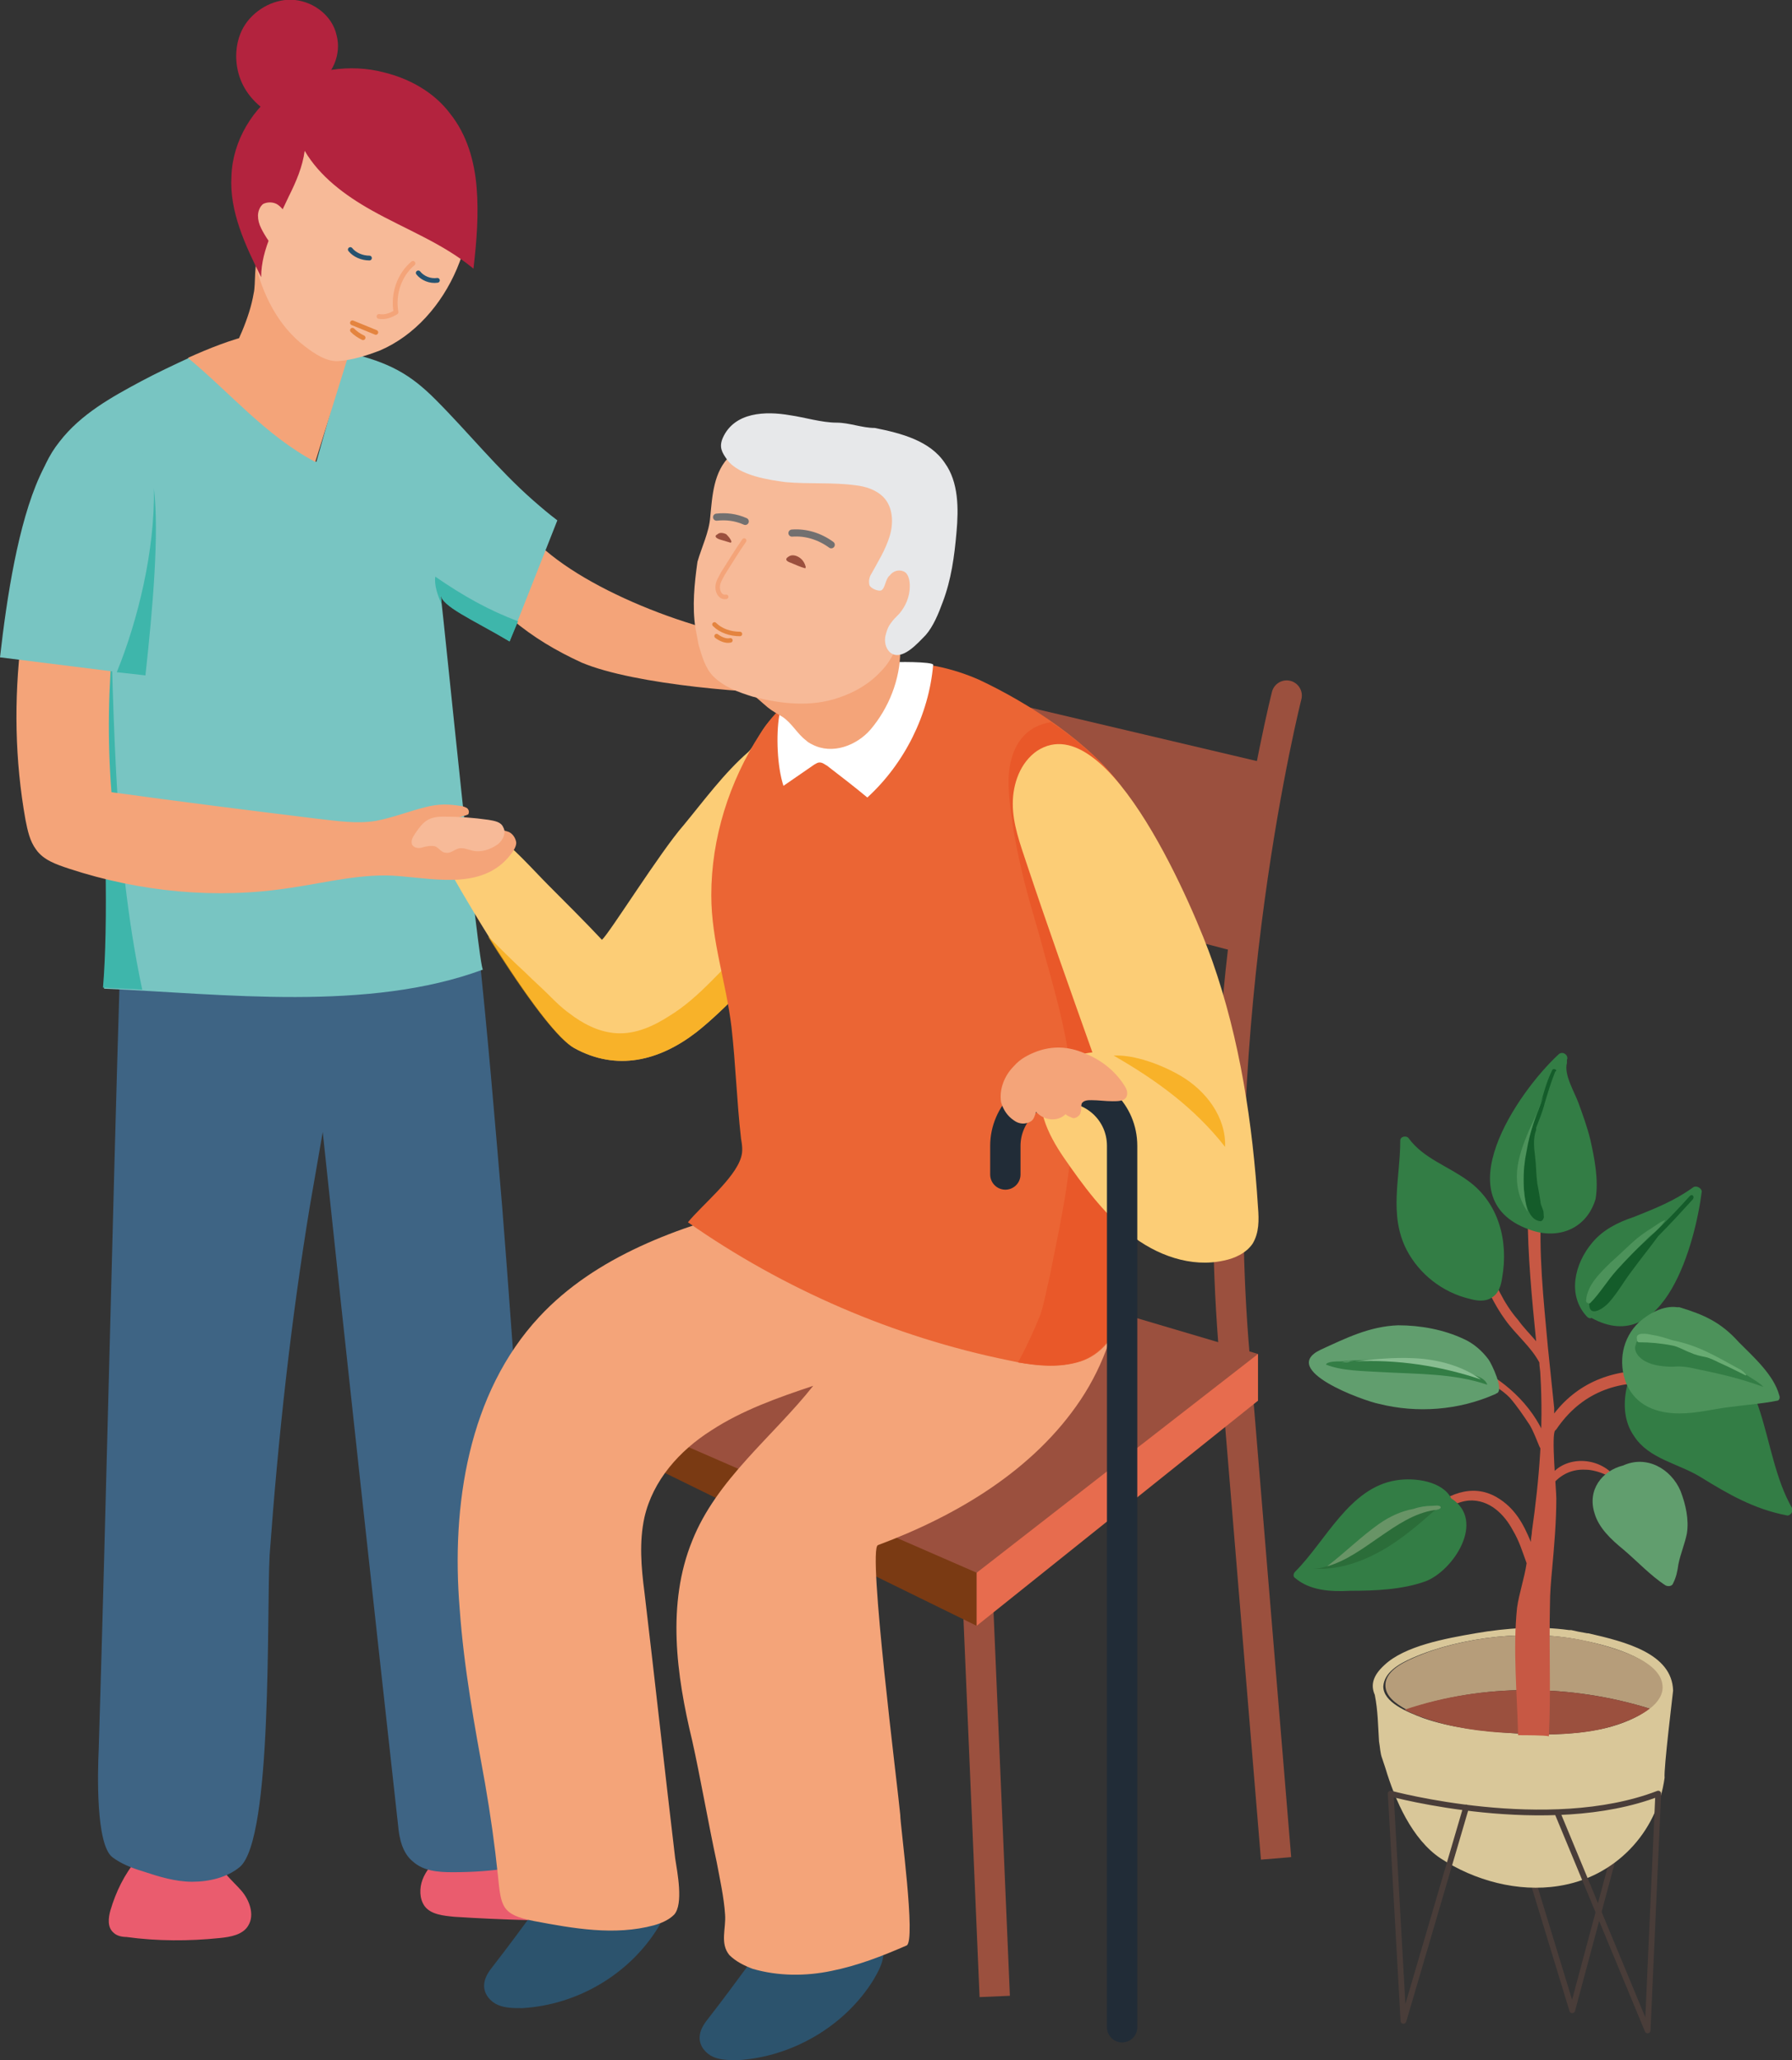
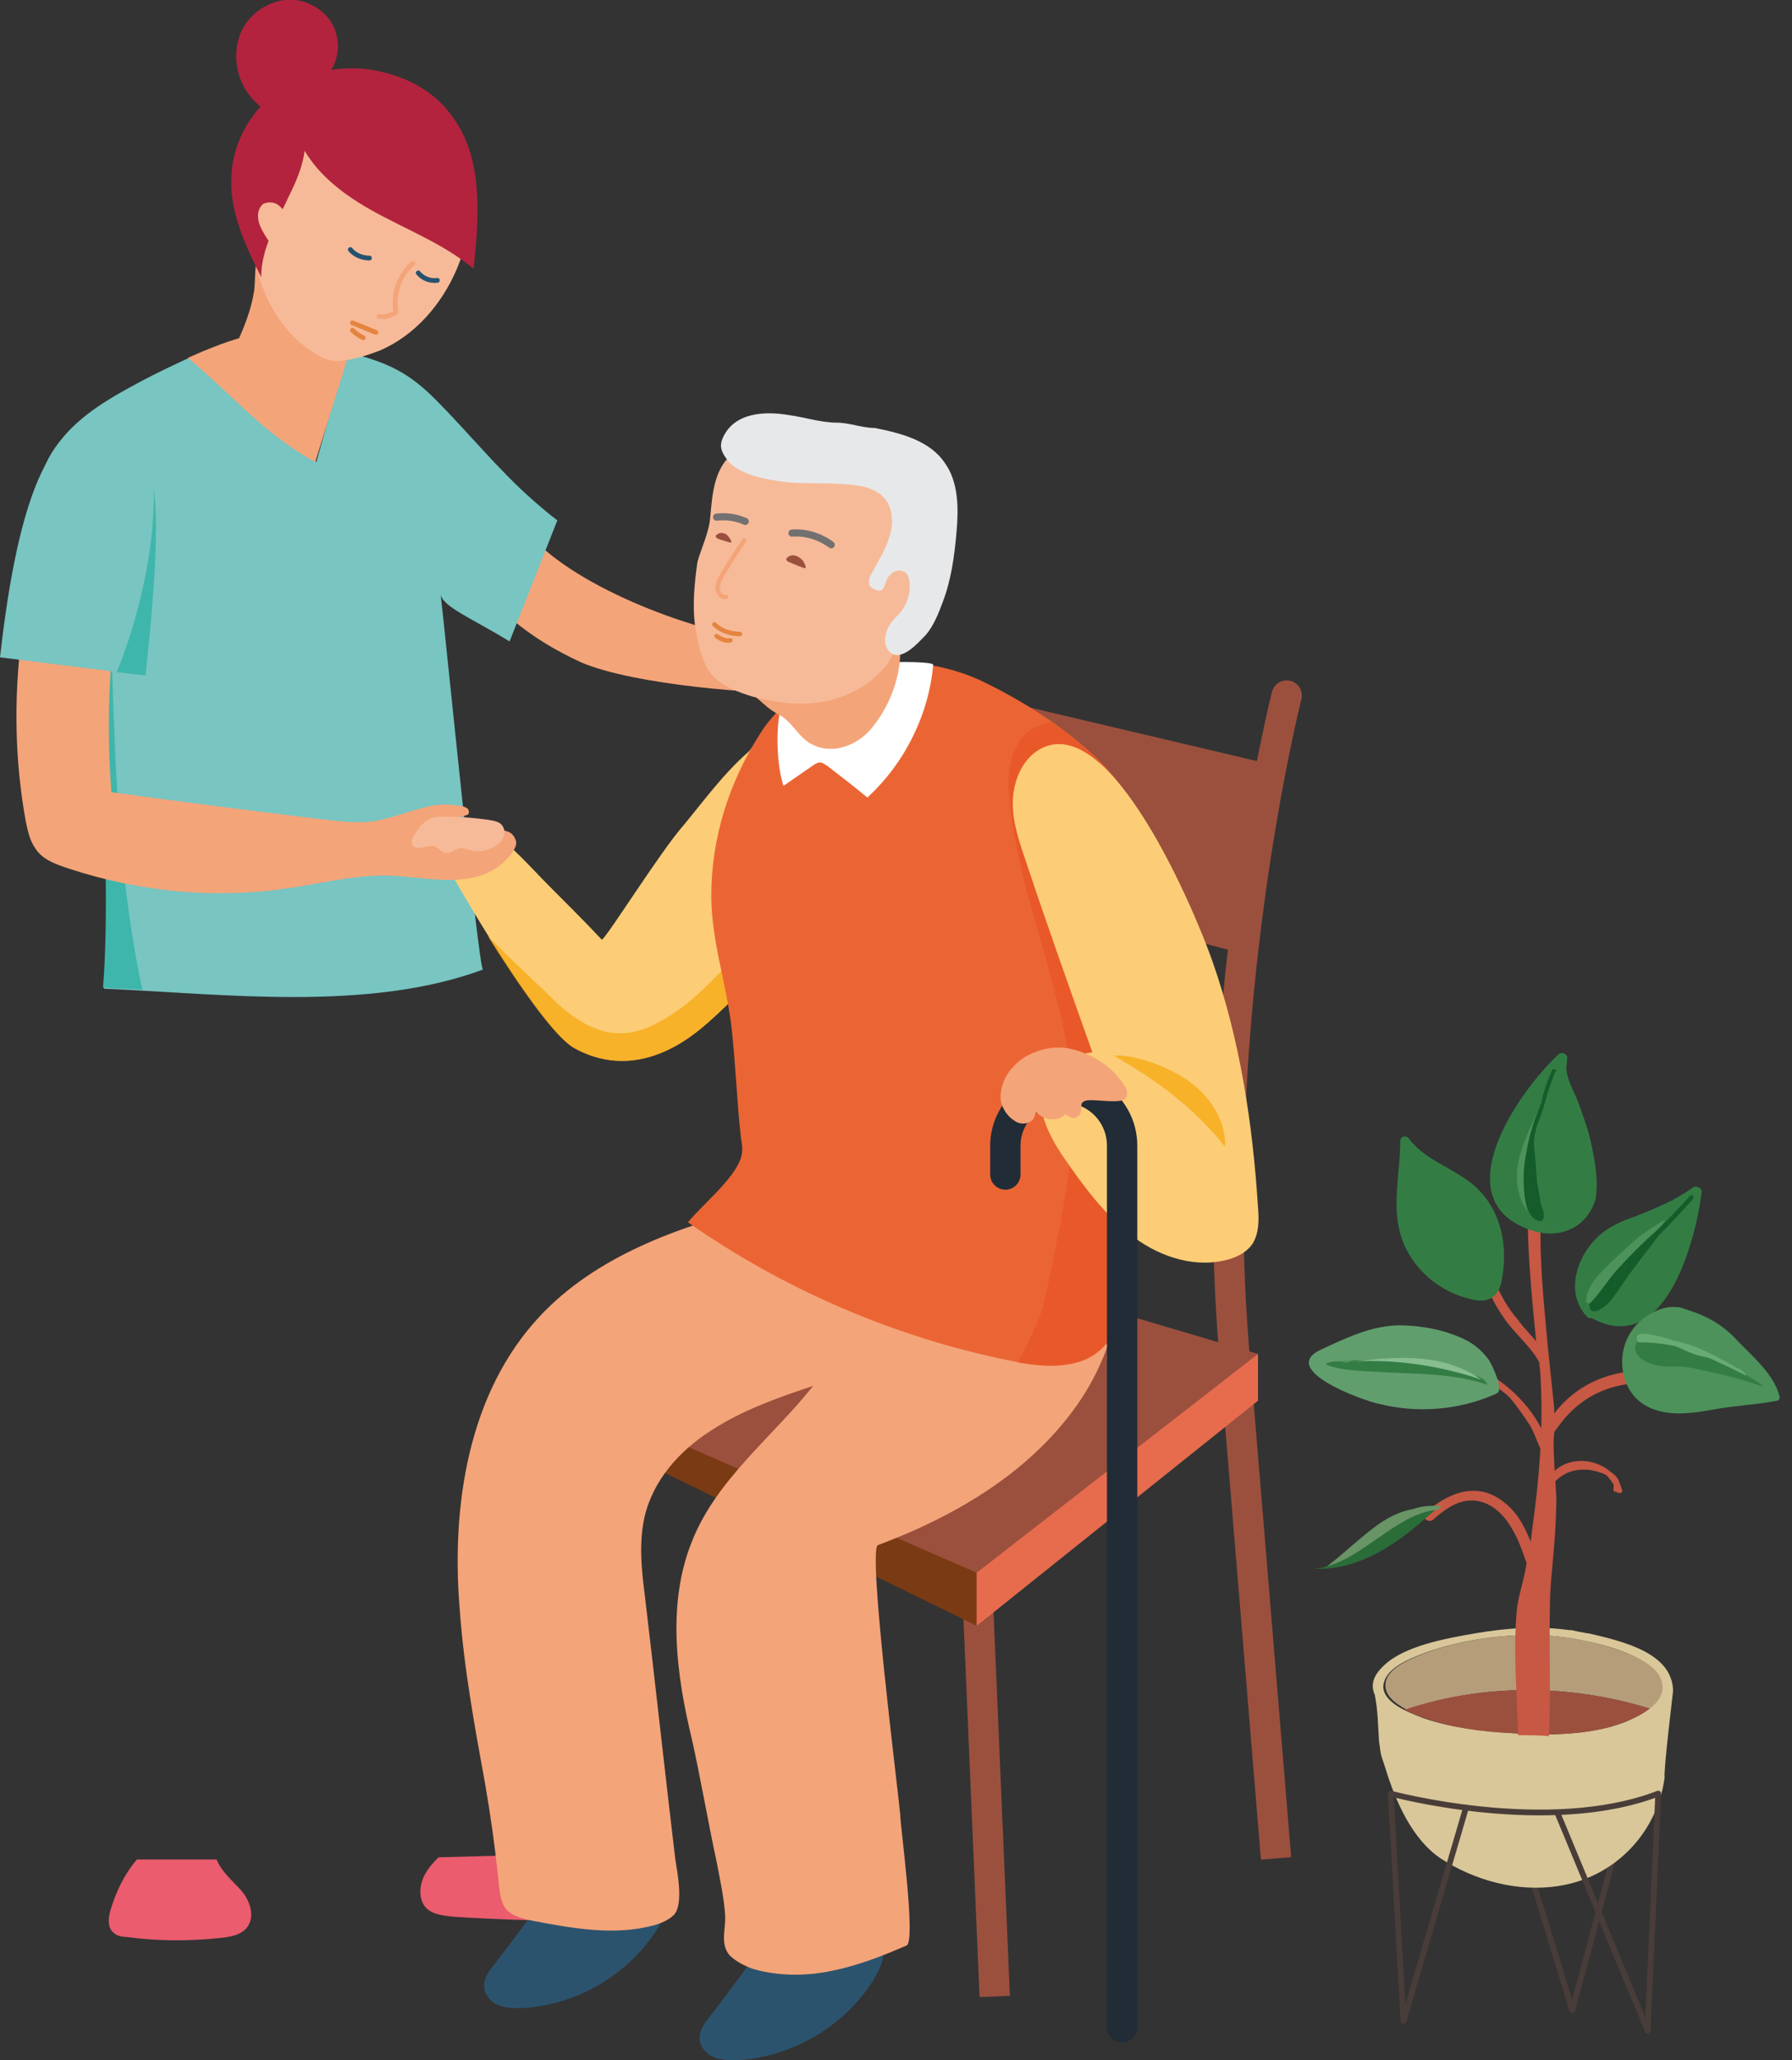
<svg xmlns="http://www.w3.org/2000/svg" xmlns:xlink="http://www.w3.org/1999/xlink" id="Calque_1" x="0px" y="0px" viewBox="0 0 168.8 194" style="enable-background:new 0 0 168.8 194;" xml:space="preserve">
  <rect x="0" y="0" width="168.8" height="194" fill="#333333" stroke="none" />
  <style type="text/css">
	.st0{fill:#A1C517;}
	.st1{fill:#0085CC;}
	.st2{fill:#FF9900;}
	.st3{fill:#EA603D;}
	.st4{fill:#F7BA98;}
	.st5{fill:#1B4765;}
	.st6{fill:#383641;}
	.st7{fill:#EAD2B9;}
	.st8{fill:#DFC6AD;}
	.st9{fill:#CD7E10;}
	.st10{fill:#C42735;}
	.st11{fill:#E54155;}
	.st12{fill:#B3233E;}
	.st13{opacity:0.51;}
	.st14{clip-path:url(#SVGID_2_);fill:#E7E8EA;}
	.st15{fill:#F6A300;}
	.st16{fill:#E79300;}
	.st17{fill:#26526F;}
	.st18{fill:none;stroke:#373640;stroke-width:0.489;stroke-linecap:round;stroke-linejoin:round;stroke-miterlimit:10;}
	.st19{fill:#FFFFFF;}
	.st20{fill:#2C536D;}
	.st21{fill:#F4A479;}
	.st22{fill:#5A8AAD;}
	.st23{fill:#F9D4D7;}
	.st24{fill:#E7E8EA;}
	.st25{fill:none;stroke:#F4A479;stroke-width:0.404;stroke-linecap:round;stroke-linejoin:round;stroke-miterlimit:10;}
	.st26{fill:none;stroke:#26526F;stroke-width:0.467;stroke-linecap:round;stroke-linejoin:round;stroke-miterlimit:10;}
	.st27{fill:none;stroke:#9E9D9D;stroke-width:0.683;stroke-linecap:round;stroke-linejoin:round;stroke-miterlimit:10;}
	.st28{fill:#6A9CBA;}
	.st29{fill:#ED734D;}
	.st30{fill:#EF816C;}
	.st31{fill:#B2AFAB;}
	.st32{fill:#C94217;}
	.st33{fill:#EF836E;}
	.st34{fill:#00A879;}
	.st35{fill:#009263;}
	.st36{fill:#008556;}
	.st37{fill:#006C43;}
	.st38{fill:#C0A086;}
	.st39{fill:#B1602F;}
	.st40{fill:#1F355B;}
	.st41{fill:#DCBFA4;}
	.st42{fill:#CDAC91;}
	.st43{fill:#7A3A13;}
	.st44{fill:none;stroke:#F4A479;stroke-width:0.43;stroke-linecap:round;stroke-linejoin:round;stroke-miterlimit:10;}
	.st45{fill:none;stroke:#26526F;stroke-width:0.43;stroke-linecap:round;stroke-linejoin:round;stroke-miterlimit:10;}
	.st46{fill:none;stroke:#7A3A13;stroke-width:0.681;stroke-linecap:round;stroke-linejoin:round;stroke-miterlimit:10;}
	.st47{opacity:0.55;}
	.st48{clip-path:url(#SVGID_4_);fill:#FFFFFF;}
	.st49{clip-path:url(#SVGID_4_);fill:none;stroke:#949699;stroke-width:2.367;stroke-miterlimit:10;}
	.st50{clip-path:url(#SVGID_4_);fill:none;stroke:#B7BCBD;stroke-width:0.592;stroke-miterlimit:10;}
	.st51{opacity:0.48;clip-path:url(#SVGID_4_);}
	.st52{clip-path:url(#SVGID_6_);fill:none;stroke:#B7BCBD;stroke-width:0.592;stroke-miterlimit:10;}
	.st53{opacity:0.47;clip-path:url(#SVGID_4_);}
	.st54{clip-path:url(#SVGID_8_);fill:none;stroke:#B7BCBD;stroke-width:0.592;stroke-miterlimit:10;}
	.st55{clip-path:url(#SVGID_4_);fill:#315874;}
	.st56{clip-path:url(#SVGID_4_);fill:none;stroke:#315874;stroke-width:1.184;stroke-miterlimit:10;}
	.st57{fill:none;stroke:#B7BCBD;stroke-width:1.826;stroke-miterlimit:10;}
	.st58{fill:#315874;}
	.st59{fill:#212C37;}
	.st60{fill:none;stroke:#201A1B;stroke-width:1.184;stroke-miterlimit:10;}
	.st61{fill:none;stroke:#315874;stroke-width:3.551;stroke-linecap:round;stroke-miterlimit:10;}
	.st62{fill:#EA5C6E;}
	.st63{fill:#E15817;}
	.st64{fill:#DB4C66;}
	.st65{fill:#C33658;}
	.st66{fill:#EB6379;}
	.st67{fill:#78C5C2;}
	.st68{opacity:0.7;}
	.st69{clip-path:url(#SVGID_10_);fill:#FFFFFF;}
	.st70{clip-path:url(#SVGID_10_);fill:none;stroke:#949699;stroke-width:2.367;stroke-miterlimit:10;}
	.st71{fill:none;stroke:#949699;stroke-width:2.367;stroke-miterlimit:10;}
	.st72{fill:none;stroke:#B7BCBD;stroke-width:0.592;stroke-miterlimit:10;}
	.st73{opacity:0.48;}
	.st74{clip-path:url(#SVGID_12_);fill:none;stroke:#B7BCBD;stroke-width:0.592;stroke-miterlimit:10;}
	.st75{opacity:0.47;}
	.st76{clip-path:url(#SVGID_14_);fill:none;stroke:#B7BCBD;stroke-width:0.592;stroke-miterlimit:10;}
	.st77{fill:none;stroke:#315874;stroke-width:1.184;stroke-miterlimit:10;}
	.st78{fill:none;stroke:#201A1B;stroke-width:1.776;stroke-linecap:round;stroke-miterlimit:10;}
	.st79{fill:none;stroke:#201A1B;stroke-width:3.551;stroke-linecap:round;stroke-miterlimit:10;}
	.st80{fill:none;stroke:#F4A479;stroke-width:0.444;stroke-linecap:round;stroke-linejoin:round;stroke-miterlimit:10;}
	.st81{fill:none;stroke:#26526F;stroke-width:0.444;stroke-linecap:round;stroke-linejoin:round;stroke-miterlimit:10;}
	.st82{fill:none;stroke:#EEEDED;stroke-width:0.592;stroke-linecap:round;stroke-linejoin:round;stroke-miterlimit:10;}
	.st83{fill:#ED748E;}
	.st84{fill:#EE809C;}
	.st85{fill:none;stroke:#DCBFA4;stroke-width:0.649;stroke-miterlimit:10;}
	.st86{clip-path:url(#SVGID_16_);}
	.st87{clip-path:url(#SVGID_20_);}
	.st88{clip-path:url(#SVGID_24_);}
	.st89{clip-path:url(#SVGID_28_);}
	.st90{clip-path:url(#SVGID_32_);}
	.st91{clip-path:url(#SVGID_36_);}
	.st92{clip-path:url(#SVGID_40_);}
	.st93{clip-path:url(#SVGID_44_);}
	.st94{clip-path:url(#SVGID_48_);}
	.st95{clip-path:url(#SVGID_52_);}
	.st96{clip-path:url(#SVGID_56_);}
	.st97{clip-path:url(#SVGID_60_);}
	.st98{clip-path:url(#SVGID_64_);}
	.st99{clip-path:url(#SVGID_68_);}
	.st100{clip-path:url(#SVGID_72_);}
	.st101{clip-path:url(#SVGID_76_);}
	.st102{fill:#F4ADB0;}
	.st103{fill:#F9D5D9;}
	.st104{fill:#C3AA9C;}
	.st105{fill:#A78C7F;}
	.st106{fill:#987C70;}
	.st107{fill:#DF9001;}
	.st108{fill:#234D6A;}
	.st109{fill:none;stroke:#26526F;stroke-width:0.494;stroke-linecap:round;stroke-linejoin:round;stroke-miterlimit:10;}
	.st110{fill:none;stroke:#ED996A;stroke-width:0.443;stroke-linecap:round;stroke-linejoin:round;stroke-miterlimit:10;}
	.st111{fill:#885A22;}
	.st112{fill:#3E6484;}
	.st113{fill:#C7C6C7;}
	.st114{fill:#EEEDED;}
	.st115{fill:#EB6534;}
	.st116{fill:#4DAFA4;}
	.st117{fill:#74736B;}
	.st118{fill:#8F8D87;}
	.st119{fill:#C52944;}
	.st120{fill:none;stroke:#F4A479;stroke-width:0.443;stroke-linecap:round;stroke-linejoin:round;stroke-miterlimit:10;}
	.st121{fill:none;stroke:#B1602F;stroke-width:0.443;stroke-linecap:round;stroke-linejoin:round;stroke-miterlimit:10;}
	.st122{fill:none;stroke:#9E9D9D;stroke-width:0.749;stroke-linecap:round;stroke-linejoin:round;stroke-miterlimit:10;}
	.st123{fill:none;stroke:#26526F;stroke-width:0.512;stroke-linecap:round;stroke-linejoin:round;stroke-miterlimit:10;}
	.st124{fill:none;stroke:#26526F;stroke-width:0.505;stroke-linecap:round;stroke-linejoin:round;stroke-miterlimit:10;}
	.st125{fill:#A9A8BB;}
	.st126{fill:#C6C6D4;}
	.st127{opacity:0.42;}
	.st128{clip-path:url(#SVGID_80_);fill:#5A8AAD;}
	.st129{opacity:0.62;}
	.st130{clip-path:url(#SVGID_82_);fill:#5A8AAD;}
	.st131{fill:#E94D6A;}
	.st132{fill:#EB6585;}
	.st133{fill:#005C2C;}
	.st134{fill:#009549;}
	.st135{fill:#006A35;}
	.st136{fill:#76B243;}
	.st137{fill:#EE8084;}
	.st138{fill:#EC6F73;}
	.st139{fill:#3EB6AB;}
	.st140{fill:none;stroke:#9B503E;stroke-width:2.858;stroke-miterlimit:10;}
	.st141{fill:none;stroke:#9B503E;stroke-width:2.858;stroke-linecap:round;stroke-linejoin:round;stroke-miterlimit:10;}
	.st142{fill:#E76C4E;}
	.st143{fill:#9B503E;}
	.st144{fill:#FCCD76;}
	.st145{opacity:0.65;}
	.st146{clip-path:url(#SVGID_84_);fill:#F6A300;}
	.st147{fill:#E95829;}
	.st148{clip-path:url(#SVGID_86_);fill:#F6A300;}
	.st149{fill:none;stroke:#212C37;stroke-width:2.858;stroke-linecap:round;stroke-miterlimit:10;}
	.st150{fill:none;stroke:#F4A479;stroke-width:0.423;stroke-linecap:round;stroke-linejoin:round;stroke-miterlimit:10;}
	.st151{fill:none;stroke:#E4843F;stroke-width:0.423;stroke-linecap:round;stroke-linejoin:round;stroke-miterlimit:10;}
	.st152{fill:none;stroke:#727070;stroke-width:0.67;stroke-linecap:round;stroke-linejoin:round;stroke-miterlimit:10;}
	.st153{fill:none;stroke:#F4A479;stroke-width:0.451;stroke-linecap:round;stroke-linejoin:round;stroke-miterlimit:10;}
	.st154{fill:none;stroke:#26526F;stroke-width:0.451;stroke-linecap:round;stroke-linejoin:round;stroke-miterlimit:10;}
	.st155{fill:none;stroke:#E4843F;stroke-width:0.451;stroke-linecap:round;stroke-linejoin:round;stroke-miterlimit:10;}
	.st156{fill:none;stroke:#493D39;stroke-width:0.543;stroke-linecap:round;stroke-linejoin:round;stroke-miterlimit:10;}
	.st157{fill:#D9C799;}
	.st158{fill:#B69D7A;}
	.st159{fill:#C75844;}
	.st160{fill:#337D45;}
	.st161{fill:#145C2A;}
	.st162{fill:#4C925A;}
	.st163{fill:#68AB72;}
	.st164{fill:#619E6E;}
	.st165{fill:#88BD91;}
	.st166{fill:#2B6D39;}
	.st167{fill:#689466;}
</style>
  <g>
    <path class="st62" d="M12.9,175.1c-1.2,1.4-2,3.1-2.5,4.8c-0.2,0.7-0.3,1.6,0.3,2.1c0.3,0.3,0.8,0.4,1.2,0.4   c2.9,0.4,5.9,0.4,8.8,0.1c1-0.1,2.2-0.3,2.7-1.2c0.6-1,0.1-2.4-0.7-3.3c-0.8-0.9-1.8-1.7-2.3-2.9L12.9,175.1z" />
    <path class="st62" d="M41.3,174.9c-0.6,0.6-1.2,1.3-1.5,2.1c-0.3,0.8-0.3,1.8,0.2,2.5c0.6,0.8,1.8,0.9,2.8,1   c4.6,0.3,9.2,0.4,13.7,0.4c0.7,0,1.5-0.1,1.8-0.7c0.3-0.5,0.1-1.1-0.2-1.5c-0.4-0.4-0.9-0.7-1.4-0.9c-2.7-1.2-5.4-2.3-8.2-3.1   L41.3,174.9z" />
-     <path class="st112" d="M11.3,91.3c-0.7,22.8-1.3,50.5-2,73.4c-0.1,2.1-0.3,9,1.3,10.2c0.8,0.6,1.8,1,2.8,1.3c1.5,0.5,3.1,1,4.7,1   c1.6,0,3.3-0.4,4.5-1.4c3.1-2.7,2.5-23.9,2.8-29.4c0.8-11,2-22,3.8-32.9c0.4-2.3,0.8-4.6,1.2-6.9c2.3,21.8,4.7,43.6,7.1,65.3   c0.1,1.2,0.4,2.6,1.4,3.4c1,0.9,2.4,1,3.7,1c1.8,0,3.6-0.1,5.4-0.4c1.6-0.3,2.4-0.5,3-2c0.6-1.7-2.8-49.2-3.7-60.3   c-0.7-8.3-1.4-16.7-2.3-25L11.3,91.3z" />
    <path class="st21" d="M74.6,60.6c-7.1-0.3-18.5-4.4-23.7-9.2l-3.2,6.4c0.2,0.2,0.4,0.3,0.5,0.5c2,1.7,4.2,3,6.6,4.1   c5,2.1,16.4,3,21.7,2.9C76.5,63,74.7,62.7,74.6,60.6" />
    <path class="st67" d="M48,60.4L52.5,49c-0.8-0.6-1.5-1.2-2.3-1.9c-3.3-2.9-6.1-6.4-9.2-9.5c-2.3-2.3-4.3-3.5-8.3-4.4l-2.9,10.3   c-4.7-2.6-8-6.5-12-9.8c-1.5,0.7-3,1.4-4.5,2.2c-2.8,1.5-5.7,3.1-7.7,5.7c-2,2.5-2.9,6.1-1.4,9c0.7,1.4,2,2.5,2.9,3.8   c2.1,2.7,1.2,6.6,1.5,9.8c0.2,2,0.4,4,0.7,5.9c0.8,5.7,1,17.3,0.5,23c11.3,0.5,24.9,2.2,35.7-1.8c-0.4,0.2-3.6-32.1-4-35.4   C41.6,57.1,44.4,58.2,48,60.4" />
    <path class="st139" d="M6,53.1c0.4,0.4,0.7,0.8,1,1.2c2.1,2.7,1.2,6.6,1.5,9.8c0.2,2,0.4,4,0.7,5.9c0.8,5.7,1,17.3,0.5,23   c1.2,0.1,2.5,0.1,3.7,0.2c-2.9-13.7-2.6-27.3-3.2-41C9,53,7.4,53.1,6,53.1" />
-     <path class="st139" d="M41.6,56.9c0-0.4-0.1-0.7-0.1-0.9c0.1,1.1,2.9,2.3,6.5,4.4l0.8-1.9c-2.7-1-5.2-2.4-7.8-4.2   C40.9,55.1,41.2,56,41.6,56.9" />
    <path class="st21" d="M33.4,31.6C33.3,31.6,33.3,31.6,33.4,31.6c-0.7-0.3-1.4-0.5-2.1-0.6c-2.5-0.4-5.1-0.1-7.5,0.5   c-2.1,0.5-4.1,1.3-6.1,2.2c4,3.3,7.3,7.3,12,9.8L33.4,31.6z" />
    <line class="st140" x1="116.3" y1="127.8" x2="120.2" y2="175" />
    <line class="st140" x1="92" y1="148.1" x2="93.7" y2="188" />
    <path class="st141" d="M121.2,65.5c0,0-7.7,30.3-4.9,62.3" />
    <polygon class="st43" points="57.2,127.8 56.1,135.5 92,153.1 92,127.6  " />
    <polygon class="st142" points="92,127.6 92,153.1 118.5,131.9 118.5,127.5  " />
    <path class="st143" d="M119.8,72L88,64.5l-1,17.4l30.1,7.9C117.1,89.7,119.2,75.2,119.8,72" />
    <polygon class="st143" points="71.5,113.6 48.4,129.1 92,148.1 118.5,127.5  " />
    <path class="st144" d="M56.7,88.5c-1.3-1.4-3.8-3.9-5.1-5.2c-1.2-1.2-3.9-4.2-4.3-4c-0.3,0.1-0.5,0.3-0.6,0.5   c-1.1,1.2-2.5,2.2-4,2.8c1.4,2.5,8.4,14.4,11.4,16.1c4,2.2,8,1.2,11.5-1.5c2.8-2.2,6.3-6.1,8.7-8.6c2.2-2.2,2.6-5.1,3.2-8.2   c0.5-2.8,0.1-13.7-4.1-13c-1.3,0.2-2,2.5-2.9,3.4c-2.3,2-4.2,4.6-6.1,6.9C62.2,80.2,57.4,87.9,56.7,88.5" />
    <g class="st145">
      <g>
        <defs>
          <rect id="SVGID_83_" x="46" y="82.3" width="31.2" height="17.6" />
        </defs>
        <clipPath id="SVGID_2_">
          <use xlink:href="#SVGID_83_" style="overflow:visible;" />
        </clipPath>
        <path style="clip-path:url(#SVGID_2_);fill:#F6A300;" d="M75,84.5c-1.4,1.4-2.8,2.7-4.2,4.1c-1.3,1.2-2.5,2.5-3.8,3.8     c-1.2,1.2-2.5,2.4-4,3.3c-1.4,0.9-3.1,1.7-4.9,1.6c-1.7-0.1-3.2-0.9-4.5-1.9c-0.7-0.5-1.3-1.1-1.9-1.7c-0.7-0.7-1.5-1.4-2.2-2.1     c-1.2-1.1-2.4-2.3-3.6-3.5c2.7,4.3,6.3,9.6,8.2,10.6c4,2.2,8,1.2,11.5-1.5c2.8-2.2,6.3-6.1,8.7-8.6c1.7-1.8,2.3-3.9,2.8-6.3     C76.5,83,75.8,83.8,75,84.5" />
      </g>
    </g>
    <path class="st20" d="M70.9,184.5c-1.4,1.9-2.8,3.8-4.2,5.6c-0.4,0.5-0.8,1.1-0.8,1.8c0,0.8,0.6,1.5,1.3,1.8   c0.7,0.3,1.5,0.3,2.3,0.3c5.1-0.3,10.1-3.2,12.8-7.6c0.4-0.7,0.8-1.4,0.9-2.2c0.1-0.8-0.2-1.7-0.9-2.1L70.9,184.5z" />
    <path class="st20" d="M50.6,179.6c-1.4,1.9-2.8,3.8-4.2,5.6c-0.4,0.5-0.8,1.1-0.8,1.8c0,0.8,0.6,1.5,1.3,1.8   c0.7,0.3,1.5,0.3,2.3,0.3c5.2-0.3,10.1-3.2,12.8-7.6c0.4-0.7,0.8-1.4,0.9-2.2c0.1-0.8-0.2-1.7-0.9-2.1L50.6,179.6z" />
    <path class="st21" d="M71.5,113.6c-7.6,1.9-15.4,4.7-20.7,10.4c-6.7,7.2-8.3,17.8-7.5,27.5c0.4,5.6,1.4,11,2.4,16.5   c0.5,2.9,0.9,5.7,1.2,8.6c0.3,2.9,0.3,3.7,3.4,4.3c3.7,0.7,7.6,1.4,11.3,0.4c0.7-0.2,1.4-0.5,1.9-1c0.9-1,0.3-4,0.1-5.3   c-1-8.4-1.9-16.7-2.9-25.1c-0.3-2.3-0.5-4.7,0-7c0.8-3.5,3.3-6.3,6.3-8.2c2.9-1.9,6.3-3.1,9.6-4.2c-3.8,4.8-9.1,8.8-11.4,14.6   c-2.4,5.9-1.5,12.6,0,18.8c0.7,3.1,1.6,8.2,2.3,11.4c0.3,1.6,0.7,3.4,0.8,5c0.1,1.3-0.5,2.7,0.4,3.8c0.6,0.6,1.4,1,2.2,1.3   c2.4,0.7,5,0.7,7.4,0.2c2.5-0.5,4.8-1.4,7.1-2.4c0.9-0.4-0.6-11.3-0.6-12.3c-0.2-2.3-3.1-25.1-2.1-25.4c7.5-2.8,14.7-7.1,19.1-13.7   c4.4-6.6,5.5-15.9,1-22.5L71.5,113.6z" />
    <path class="st115" d="M84.2,62.4c2.7-0.1,5.5,0.5,8,1.6c4.7,2.2,10.6,6,13.6,10.3c3.6,5.2,3.7,11.9,3.4,18.2   c-0.5,8.3-2.5,16.4-2.3,24.8c0.1,3.7-1.1,9.6-5.1,10.9c-2.2,0.7-4.5,0.4-6.8-0.1c-10.8-2.2-21.2-6.7-30.2-13c1.3-1.6,4.4-4.1,5-6.1   c0.2-0.6,0.1-1.2,0-1.8c-0.4-3.5-0.5-7-0.9-10.5c-0.5-4.2-1.9-8.1-1.9-12.4c0-5.4,1.7-10.7,4.6-15.2C74.3,64.8,79.2,62.6,84.2,62.4   " />
    <path class="st147" d="M105.7,74.3c-1.6-2.3-4-4.5-6.7-6.3c-0.6,0.1-1.2,0.3-1.7,0.6c-1.7,1-2.3,3.1-2.3,5c0,1.4,0.2,2.8,0.4,4.1   c0.2,1.4,0.5,2.8,0.8,4.1c0.6,2.7,1.5,5.4,2.2,8.1c1.5,5.3,3,10.8,2.7,16.4c-0.1,1.5-0.3,3-0.5,4.5c-0.2,1.6-0.5,3.2-0.8,4.8   c-0.3,1.5-0.6,3-0.9,4.5c-0.3,1.2-0.5,2.5-0.9,3.7c-0.6,1.5-1.3,3-2.1,4.5c1.9,0.3,3.9,0.5,5.8-0.1c4-1.3,5.2-7.2,5.1-10.9   c-0.2-8.4,1.8-16.5,2.3-24.8C109.5,86.2,109.3,79.5,105.7,74.3" />
    <path class="st19" d="M73.8,74l2.9-2c0.2-0.1,0.3-0.2,0.5-0.2c0.3,0,0.5,0.2,0.7,0.3c1.3,1,2.6,2,3.8,3c3.5-3.2,5.8-7.8,6.2-12.5   c0-0.3-3.7-0.3-4.1-0.2c-1.4,0.1-2.8,0.4-4.1,0.9c-2.2,0.8-5.8,1.6-6.3,4.1C73.1,69.2,73.2,72.2,73.8,74" />
    <path class="st144" d="M114.2,90.5c2.6,7.4,3.8,15.3,4.3,23.2c0.1,1.2,0.1,2.4-0.5,3.4c-0.6,0.9-1.7,1.4-2.7,1.6   c-3.1,0.7-6.4-0.5-8.9-2.5s-4.4-4.6-6.2-7.2c-1.5-2.2-2.9-5-1.7-7.4c0.9-1.7,2.7-2.3,4.4-2.5c-2.1-5.9-4.2-11.8-6.2-17.8   c-0.6-1.8-1.3-3.7-1.3-5.6c0-1.9,0.7-3.9,2.3-5C104.5,66.3,112.7,86.2,114.2,90.5" />
    <g class="st145">
      <g>
        <defs>
          <rect id="SVGID_85_" x="104.9" y="99.4" width="10.6" height="8.6" />
        </defs>
        <clipPath id="SVGID_4_">
          <use xlink:href="#SVGID_85_" style="overflow:visible;" />
        </clipPath>
        <path style="clip-path:url(#SVGID_4_);fill:#F6A300;" d="M115.4,108c0.1-2.8-1.8-5.3-4.2-6.7c-1.7-1-4.3-2-6.3-1.9     C108.9,101.7,112.5,104.3,115.4,108" />
      </g>
    </g>
    <path class="st149" d="M105.7,190.9v-83c0-3.1-2.5-5.5-5.5-5.5s-5.5,2.5-5.5,5.5v2.7" />
    <path class="st21" d="M97.7,99c-0.8,0.3-1.6,0.7-2.2,1.4c-0.9,0.9-1.4,2.2-1.2,3.4c0.2,0.7,0.6,1.3,1.2,1.7   c0.4,0.3,0.9,0.4,1.4,0.2c0.5-0.2,0.5-0.5,0.7-1c0.7,0.8,2,1,2.8,0.2c-0.1,0.1,0.7,0.4,0.7,0.4c0.3,0,0.7-0.3,0.7-0.6   c0.1-0.3,0-0.5,0.1-0.8c0.2-0.3,0.6-0.3,0.9-0.3c0.7,0,1.3,0.1,2,0.1c0.5,0,1.1,0,1.3-0.4c0.2-0.4,0-0.8-0.2-1.1   c-0.9-1.4-2.2-2.4-3.7-3C100.6,98.5,99.1,98.5,97.7,99" />
    <path class="st21" d="M76.5,70.1c1.9,1,4.2,0.1,5.5-1.4c1.7-2,2.8-4.7,2.8-7.4c0-0.4,0-0.9-0.3-1.2c-0.5-0.5-1.3-0.3-1.9,0   c-1.2,0.5-2.7,0.3-4,0.5c-1.7,0.3-3.2,1.2-4.3,2.5c-0.4,0.4-0.7,0.9-1.2,1.2c-0.8,0.5-1.7,0.4-2.5,0.9c0.6,0.4,1.1,0.9,1.7,1.4   c0.5,0.4,0.9,0.6,1.4,0.9c0.9,0.6,1.4,1.6,2.2,2.2C76.1,69.9,76.3,70,76.5,70.1" />
    <path class="st4" d="M65.5,59.1c0.1,0.5,0.2,1.1,0.3,1.6c0.3,1,0.6,2.2,1.4,3c1,1,2.4,1.5,3.7,1.9c2.7,0.7,5.5,1,8.1,0.1   c1.5-0.5,2.9-1.3,4-2.5c0.6-0.6,1-1.3,1.4-2.1c0.3-0.7,0.8-1.2,1.2-1.9c2-3,3.1-6.9,2.2-10.6c-0.6-2.6-2.9-4.6-5.4-5.6   c-2.3-0.9-4.9-1.4-7.4-1.4c-1.1,0-2.1,0.2-3.2,0.3c-1.1,0-2.2,0.2-3,1c-1.6,1.5-1.7,3.8-1.9,5.8c-0.1,1.4-0.8,2.8-1.2,4.2   C65.4,55,65.2,57.1,65.5,59.1" />
    <path class="st24" d="M68.5,43.3c1.1,1.5,4,1.9,5.5,2.1c2.2,0.2,4.4,0,6.6,0.3c0.9,0.1,1.9,0.4,2.6,1.1c0.9,0.9,1,2.4,0.6,3.7   c-0.4,1.3-1.1,2.4-1.7,3.5c-0.2,0.3-0.3,0.7-0.2,1.1c0.1,0.3,0.8,0.6,1.1,0.5c0.4-0.2,0.4-1.1,0.8-1.4c0.3-0.4,0.8-0.6,1.3-0.4   c0.5,0.2,0.6,0.9,0.6,1.4c0,1-0.4,1.9-1,2.6c-0.3,0.3-0.6,0.6-0.8,0.9c-0.3,0.4-0.4,0.8-0.5,1.2c-0.1,0.5,0,1.1,0.4,1.5   c1.1,1,2.7-0.9,3.4-1.6c0.7-0.8,1.2-2,1.6-3.1c0.8-2.1,1.1-4.3,1.3-6.6c0.2-2.2,0.2-4.7-1.1-6.5c-1.4-2.1-4.1-2.8-6.6-3.3   c-1.2,0-2.4-0.5-3.6-0.5c-1.4,0-3-0.5-4.4-0.7c-2.3-0.4-5.2-0.3-6.3,2.1C67.7,42.1,68,42.6,68.5,43.3" />
    <path class="st150" d="M70.1,50.9c-0.7,1-1.3,2-2,3.1c-0.2,0.4-0.5,0.8-0.5,1.3c0,0.5,0.3,1,0.8,0.9" />
    <path class="st151" d="M67.3,58.8c0.6,0.6,1.5,0.9,2.4,0.9" />
    <path class="st151" d="M67.5,59.9c0.4,0.3,0.9,0.5,1.3,0.4" />
    <path class="st152" d="M67.5,48.7c0.9-0.1,1.8,0,2.7,0.4" />
    <path class="st152" d="M74.6,50.2c1.3-0.1,2.6,0.3,3.7,1.1" />
    <path class="st143" d="M68.8,51.1C68.9,51.1,68.9,51.1,68.8,51.1c0.1,0,0.1-0.1,0.1-0.1c-0.1-0.3-0.3-0.5-0.5-0.7   c-0.2-0.1-0.6-0.2-0.8,0c-0.4,0.2-0.1,0.4,0.2,0.5L68.8,51.1z" />
    <path class="st143" d="M75.8,53.5C75.9,53.5,75.9,53.6,75.8,53.5c0.1,0,0.1-0.1,0.1-0.1c-0.1-0.4-0.3-0.7-0.6-0.9   c-0.3-0.2-0.7-0.3-1-0.1c-0.5,0.3-0.1,0.5,0.2,0.6C75,53.2,75.4,53.4,75.8,53.5" />
    <path class="st21" d="M22.8,31.2c-0.3,0.7-0.7,1.4-0.4,2.2c0.2,0.6,0.7,1,1.2,1.4c1.2,0.7,2.6,1.1,4,1.2c0.9,0,1.9-0.1,2.5-0.8   c0.5-0.5,0.6-1.2,0.7-1.9c0.2-1.3,0.5-2.6,0.7-3.8c0.1-0.5,0.2-1.1,0-1.6c-0.2-0.6-0.7-1-1.2-1.3c-0.9-0.6-5.1-3.6-5.9-2.6   c-0.5,0.6-0.3,2.8-0.5,3.6C23.7,28.8,23.3,30,22.8,31.2" />
    <path class="st4" d="M24,24.6c0.7,3.1,2.2,6.1,4.7,8c0.9,0.7,2.1,1.5,3.2,1.4c1.3-0.1,2.6-0.5,3.9-1c6.5-2.8,10.2-11.6,7.8-18.3   c-1.5-4.2-5.9-7.2-10.3-7C24,7.8,22.4,17.2,24,24.6" />
    <path class="st12" d="M44.9,17.7c-0.2-2.5-0.9-5-2.5-7c-1.5-2-3.8-3.3-6.3-3.9C33,6,29.4,6.5,26.6,8.3c-2.8,1.8-4.7,5-4.8,8.3   c-0.2,3.3,1.3,6.5,2.8,9.5c0-2.7,1.5-5.2,2.6-7.6c0.7-1.4,1.3-2.8,1.5-4.3c1.4,2.4,3.8,4.2,6.3,5.6c3.2,1.8,6.7,3.1,9.6,5.5   C44.9,22.7,45.1,20.2,44.9,17.7" />
    <path class="st4" d="M27,20.5c-0.1-0.5-0.4-0.9-0.8-1.2c-0.4-0.3-1-0.3-1.4-0.1c-0.3,0.2-0.5,0.7-0.5,1.1c0,0.4,0.1,0.8,0.3,1.2   c0.4,0.8,0.9,1.5,1.5,2.2L27,20.5z" />
    <path class="st153" d="M38.9,24.8c-1.3,1.1-1.9,2.9-1.6,4.6c-0.5,0.3-1,0.5-1.6,0.4" />
    <path class="st154" d="M33,23.5c0.4,0.5,1.1,0.8,1.8,0.8" />
    <path class="st154" d="M39.4,25.7c0.4,0.5,1.1,0.8,1.8,0.7" />
    <line class="st155" x1="33.2" y1="30.4" x2="35.4" y2="31.3" />
    <path class="st155" d="M33.2,31.1c0.3,0.3,0.6,0.5,1,0.7" />
    <path class="st12" d="M29.7,8c1.6-0.8,2.5-2.9,2-4.7c-0.4-1.8-2.1-3.1-3.9-3.3c-1.8-0.2-3.7,0.8-4.7,2.3c-1,1.5-1.1,3.6-0.4,5.3   c0.7,1.7,2.2,3,3.9,3.6L29.7,8z" />
    <path class="st21" d="M2,60.2c-0.7,5.7-0.6,11.4,0.4,17c0.2,1,0.4,2,1,2.8c0.7,1,1.9,1.4,3.1,1.8c6.7,2.2,13.9,2.9,20.9,1.8   c3.4-0.5,6.8-1.4,10.2-1.1c3.7,0.3,8.2,1.3,10.7-2.3c0.2-0.3,0.4-0.7,0.3-1c-0.1-0.4-0.4-0.8-0.8-0.9c-2.5-0.8-5.7,0.1-8.2,0.6   c0.6,0,1.7-0.9,2.2-1.2c0.7-0.4,1.2-0.7,2-0.9c0.1,0,0.2-0.1,0.3-0.1c0.1-0.2,0.1-0.4-0.1-0.6c-0.2-0.1-0.4-0.2-0.6-0.2   c-1.2-0.2-2.1-0.2-3.3,0.1c-1.6,0.4-3.1,1-4.7,1.3c-1.8,0.3-3.7,0-5.5-0.2c-6.5-0.8-12.9-1.6-19.4-2.5c-0.4-5-0.3-9.9,0.2-14.9   L2,60.2z" />
    <path class="st67" d="M13.1,42.3C4.3,34.5,1.3,50.4,0,61.9l13.6,1.7C14.7,54.6,15.5,44.5,13.1,42.3" />
    <path class="st139" d="M14.5,46c0.1,5.8-1.5,12.4-3.5,17.3l2.7,0.3C14.4,57.2,15,50.3,14.5,46" />
    <path class="st4" d="M39.1,78.5c-0.2,0.3-0.4,0.6-0.3,1c0.2,0.4,0.7,0.4,1,0.3s0.8-0.2,1.2-0.1c0.4,0.2,0.6,0.6,1,0.6   c0.4,0.1,0.8-0.3,1.2-0.4c0.4-0.1,0.9,0.1,1.3,0.2c0.8,0.2,1.7-0.1,2.4-0.6c0.5-0.4,0.8-1.1,0.5-1.6c-0.2-0.5-0.8-0.6-1.4-0.7   c-1.4-0.2-2.8-0.3-4.2-0.3C40.4,76.9,39.9,77.3,39.1,78.5" />
    <polyline class="st156" points="152.9,171.4 148.1,189.3 143.4,173.9  " />
    <path class="st157" d="M157.6,159.2c-0.1-3.5-4.5-4.6-8-5.4c0,0,0,0,0,0c0,0-0.1,0-0.1,0c-0.6-0.1-1.1-0.2-1.5-0.3   c-0.1,0-0.2,0-0.2,0c-2.9-0.4-5.9-0.2-8.8,0.3c-2.9,0.5-6.7,1.2-8.6,3c-1.1,1-1.3,1.9-0.9,2.8c0.3,1.5,0.3,2.9,0.4,4.4   c0.1,0.5,0.1,1.1,0.3,1.6c0.1,0.3,0.2,0.6,0.3,0.9c0.9,3,2.5,6.7,5.2,8.5c3.2,2.1,7.3,3.2,11.1,2.6c5.3-0.8,9.3-5,10-10.2   C156.7,166.6,157.6,159.3,157.6,159.2 M133.1,156.1c4.6-2,11.1-2.7,16.1-1.6c0,0,0,0,0,0c3,0.6,7.1,1.9,7.3,4.2   c0.2,2.3-3.7,3.8-6.1,4.2c-2.6,0.5-5.4,0.5-8.1,0.3c-2.8-0.2-5.6-0.5-8.2-1.4c-1.6-0.6-3.8-1.5-3.8-3   C130.4,157.5,131.7,156.7,133.1,156.1" />
    <path class="st158" d="M155.4,160.9c0.8-0.6,1.3-1.4,1.2-2.2c-0.2-2.3-4.3-3.5-7.3-4.2c0,0,0,0,0,0c-5.1-1.1-11.6-0.4-16.1,1.6   c-1.4,0.6-2.7,1.4-2.7,2.6c0,1,0.9,1.7,2,2.3C139.7,158.5,148,158.6,155.4,160.9" />
    <path class="st143" d="M132.3,161c0.6,0.3,1.3,0.6,1.9,0.8c2.6,0.9,5.4,1.3,8.2,1.4c2.7,0.2,5.5,0.2,8.1-0.3c1.5-0.3,3.6-1,4.9-2   C148,158.6,139.7,158.5,132.3,161" />
    <path class="st156" d="M138.1,170.2l-5.9,20.1l-1.2-21.4c0,0,3.7,1,8.7,1.5c5,0.5,11.3,0.5,16.5-1.5l-1,22.3l-8.5-20.5" />
    <path class="st159" d="M156.3,129.1c-4-0.3-7.5,0.9-9.9,4c0-0.2,0-0.3,0-0.5c-0.2-1.9-0.4-3.9-0.6-5.8c-0.4-4.4-0.9-8.9-0.6-13.3   c0-0.6-1-0.6-1,0c0,0.1,0,0.1,0,0.2c-0.2,0.1-0.3,0.2-0.3,0.4c0,4.1,0.4,8.2,0.8,12.2c-0.6-0.7-1.2-1.3-1.7-2   c-1.4-1.6-2.2-3.5-3-5.5c-0.3-0.6-1.1-0.1-0.8,0.5c0.7,1.7,1.5,3.5,2.6,5c1,1.4,2.4,2.5,3.2,4c0,0.4,0.1,0.8,0.1,1.2   c0.3,4.9-0.1,9.8-0.8,14.7c0,0.3-0.1,0.6-0.1,1c-0.7-1.7-1.5-3.2-3.2-4.2c-2.4-1.4-4.8-0.2-6.7,1.4c-0.5,0.4,0.2,1.1,0.7,0.7   c1-0.9,2.1-1.7,3.4-1.8c1.9-0.1,3.3,1.3,4.1,2.8c0.6,1,0.9,2,1.3,3.1c-0.2,1.4-0.7,2.8-0.9,4.2c-0.4,3.9,0,8,0.1,12   c0.6,0,2.5,0,2.9,0.1c0.2-4.2,0-8.2,0.1-12.4c0-1.1,0.1-2.2,0.2-3.3c0.2-2.2,0.4-4.5,0.4-6.7c0-0.8-0.5-6.1-0.1-6.4   c0,0,0.1-0.1,0.1-0.1c2.3-3.4,5.7-4.7,9.7-4.3C156.9,130.1,156.9,129.1,156.3,129.1" />
-     <path class="st160" d="M168.8,142c-3.1-5.4-2-13.6-9-16.2c-3.7-1.3-5.9,1.7-6.6,5c-0.3,1.5-0.2,3.1,0.7,4.4   c1.4,2.2,4.2,2.6,6.3,3.9c2.6,1.6,5,3,8.1,3.6C168.6,142.8,169,142.3,168.8,142" />
    <path class="st160" d="M141.5,120.3c0.6-3.4-0.3-7-3.2-9.1c-1.9-1.4-4.2-2.1-5.6-4c-0.2-0.3-0.8-0.2-0.8,0.2c0,3.5-1.1,7,0.6,10.3   c1.2,2.3,3.4,4,5.9,4.6c0.7,0.2,1.5,0.3,2.1-0.1C141.2,121.8,141.4,121,141.5,120.3" />
    <path class="st160" d="M159.5,111.8c-1.8,1.3-3.6,2-5.6,2.8c-1.5,0.5-2.9,1.2-3.9,2.4c-1.7,2-2.4,5-0.5,7c0.1,0.1,0.3,0.2,0.4,0.1   c6.9,3.8,9.8-7.1,10.4-11.9C160.3,111.9,159.8,111.6,159.5,111.8" />
    <path class="st161" d="M159.2,112.6c-1.8,2-3.6,3.8-5.7,5.6c-1,0.9-1.9,1.8-2.8,2.8c-0.4,0.5-1,1.1-1,1.8c0,1.4,1.5,0.3,1.9-0.2   c0.8-0.9,1.4-2,2.1-2.9c0.8-1.1,1.7-2.2,2.5-3.3c1.1-1.1,2.2-2.3,3.2-3.4C159.7,112.7,159.4,112.4,159.2,112.6" />
    <path class="st162" d="M156.4,115.1c-0.3,0.2-0.6,0.4-0.9,0.6c-0.5,0.3-0.9,0.6-1.4,1c-0.8,0.7-1.6,1.5-2.4,2.2   c-1,1-2.2,2.1-2.3,3.6c0,0.2,0.3,0.3,0.4,0.2c0.9-0.9,1.6-2.1,2.5-3.1c0.9-1,1.9-2,2.9-3c0.3-0.3,0.6-0.5,0.9-0.8   c0.3-0.3,0.6-0.6,0.8-1C156.9,114.9,156.6,115,156.4,115.1" />
    <path class="st160" d="M149.8,107.3c-0.3-1.2-0.7-2.3-1.1-3.4c-0.4-1.1-1.4-2.7-1.1-3.8c0-0.1,0-0.2,0-0.3c0.2-0.4-0.4-0.9-0.8-0.5   c-3.8,3.5-11,13.9-2.4,16.6c2.6,0.8,5.1-0.3,5.9-3C150.6,111.1,150.2,109.1,149.8,107.3" />
    <path class="st161" d="M146.2,100.8c-0.6,1.2-0.9,2.6-1.3,3.8c-0.6,1.5-1.1,3-1.3,4.6c-0.1,1.2-0.4,5.6,1.5,5.8   c0.1,0,0.2-0.1,0.2-0.1c0.2-0.3,0.1-0.3,0.1-0.7c0-0.3-0.3-0.7-0.3-1.1c-0.1-0.6-0.2-1.2-0.3-1.7c-0.1-0.8-0.1-1.7-0.2-2.5   c-0.1-0.8-0.2-1.7,0.1-2.5c0-0.1,0-0.1,0-0.2c0.3-0.8,0.6-1.5,0.8-2.3c0.3-1,0.6-2,1-3C146.8,100.8,146.3,100.5,146.2,100.8" />
    <path class="st162" d="M144,106.5c-0.5,1.2-1,2.5-1.1,3.8c-0.1,1.3,0.2,2.7,1,3.8c-0.5-1.8-0.5-3.8-0.1-5.7   c0.3-1.8,0.9-3.5,1.6-5.2C145,104.4,144.5,105.4,144,106.5" />
    <path class="st162" d="M158.2,123.1c-0.1,0-0.2,0-0.2,0c-1.3-0.2-2.7,0.6-3.6,1.4c-1.6,1.5-2,3.8-1.2,5.8c0.9,2.1,2.9,2.8,5,2.8   c1.6,0,3.1-0.4,4.7-0.6c1.5-0.2,3-0.3,4.5-0.6c0.2,0,0.3-0.3,0.2-0.5c-0.5-1.9-2.4-3.6-3.8-5C162.1,124.5,160.5,123.8,158.2,123.1" />
    <path class="st160" d="M165.9,130.4c-0.5-0.4-0.9-0.6-1.5-1c-0.1-0.1-0.1-0.2-0.3-0.2c-0.1,0-0.2,0-0.2-0.1c-2.9-1.6-6.3-3-9.3-3   c-0.3,0-0.5,0.3-0.5,0.5c-0.3,0.6,0.3,1.3,0.9,1.6c0.7,0.4,1.8,0.5,2.6,0.5c0.9-0.1,1.7,0.1,2.6,0.3c2,0.4,4,0.9,5.9,1.6   C166.1,130.6,166,130.5,165.9,130.4" />
    <path class="st163" d="M163.8,128.9c-2.2-1.2-3.8-2.2-6.3-2.7c-0.6-0.2-1.2-0.4-1.9-0.5c-0.4-0.1-1.6-0.3-1.4,0.4   c0,0.1,0,0.3,0.2,0.3c1,0,2.1,0.1,3.1,0.3c0.6,0.1,1.2,0.5,1.8,0.7c0.4,0.2,0.9,0.3,1.4,0.4c0.4,0.1,0.8,0.3,1.2,0.5   c0.9,0.4,1.7,0.8,2.5,1.2C164.7,129.6,164.1,129,163.8,128.9" />
    <path class="st159" d="M139.6,129c-0.3-0.1-0.5,0.3-0.2,0.4c0.1,0,0.1,0.1,0.2,0.1c-0.1,0.1-0.2,0.3,0,0.4c1,0.5,1.8,0.9,2.6,1.7   c0.7,0.8,1.3,1.7,1.9,2.6c0.4,0.7,0.6,1.3,0.9,2c0.2,0.4,0.3,0.6,0.7,0.7c0.2,0,0.3-0.1,0.3-0.3C145.1,133.3,142.6,130.6,139.6,129   " />
    <path class="st159" d="M152.8,140.3c-0.1-0.2-0.1-0.4-0.2-0.5c-0.1-0.5-0.4-0.9-0.9-1.2c-1.8-1.6-5-1.4-6.1,1.1c0,0.1,0,0.2,0,0.3   c-0.1,0.1-0.1,0.2-0.2,0.2c-0.2,0.3,0.2,0.5,0.4,0.2c0.8-1.3,2-2.1,3.6-2c0.5,0,1.3,0.2,1.9,0.5c0.3,0.3,0.5,0.6,0.7,0.9   c0,0.1,0,0.2,0,0.4c-0.1,0.2,0.1,0.3,0.3,0.3C152.5,140.7,152.9,140.6,152.8,140.3" />
-     <path class="st164" d="M158.3,140.4c-0.9-2.1-3.2-3.4-5.4-2.4c0,0,0,0,0,0c-2,0.5-3.4,2.3-2.7,4.5c0.4,1.4,1.6,2.5,2.7,3.4   c1.3,1.1,2.6,2.5,4,3.4c0.2,0.1,0.6,0.1,0.7-0.2c0.3-0.6,0.4-1.1,0.5-1.8c0.2-1,0.6-1.9,0.8-2.9   C159.1,143.1,158.8,141.7,158.3,140.4" />
    <path class="st164" d="M140.8,131.3c0.1,0,0.1-0.1,0.2-0.1c0.7-0.3-0.5-2.8-0.8-3.2c-0.6-0.8-1.4-1.5-2.3-1.9   c-1.9-0.9-4.1-1.3-6.2-1.3c-2.7,0.1-4.9,1.2-7.3,2.3c-4,1.9,4,4.8,5.5,5.1C133.5,133.1,137.4,132.8,140.8,131.3" />
    <path class="st160" d="M130,129.2c3.4,0.2,6.9,0.1,10.1,1.2c-0.2-0.6-0.9-0.8-1.5-1c-3.5-1.1-7.2-1.5-10.9-1.3   c-0.5,0-1,0.1-1.5,0.1c-0.3,0-1.2,0-1.3,0.3C126.4,129.1,128.4,129.1,130,129.2" />
    <path class="st165" d="M139.5,129.9c-1.8-1.3-4.1-1.9-6.3-2c-1.9-0.1-3.8,0.1-5.6,0.3C131.6,128,135.6,128.6,139.5,129.9" />
    <path class="st165" d="M126.4,128.3c0.4,0,0.7-0.1,1.1-0.1c-0.2,0-0.3,0-0.5,0L126.4,128.3z" />
-     <path class="st160" d="M136.7,141.1C136.7,141.1,136.7,141.1,136.7,141.1c-0.8-1.6-3.4-2-5.2-1.7c-4.4,0.7-6.6,5.7-9.5,8.6   c-0.2,0.2-0.2,0.5,0,0.6c1.4,1.2,3.4,1.3,5.2,1.2c2.3,0,4.9-0.1,7.1-0.9C136.9,147.9,140,143.2,136.7,141.1" />
    <path class="st166" d="M123.5,147.7c2.3,0.2,4.5-0.5,6.5-1.6c2-1.1,3.7-2.6,5.4-4.1c-2.3,0-4.2,1.4-6.1,2.7   C127.9,145.8,125.5,147.9,123.5,147.7" />
    <path class="st167" d="M129.9,143.5c-1.7,1.2-3.2,2.7-4.9,4c1.8-0.5,3.4-1.7,5-2.8c1.6-1.1,3.2-2.2,5.1-2.5c0.2,0,0.7-0.1,0.6-0.3   c-0.1-0.2-0.6-0.1-0.8-0.1c-0.6,0-1.2,0.1-1.8,0.3C132,142.3,130.9,142.8,129.9,143.5" />
  </g>
</svg>